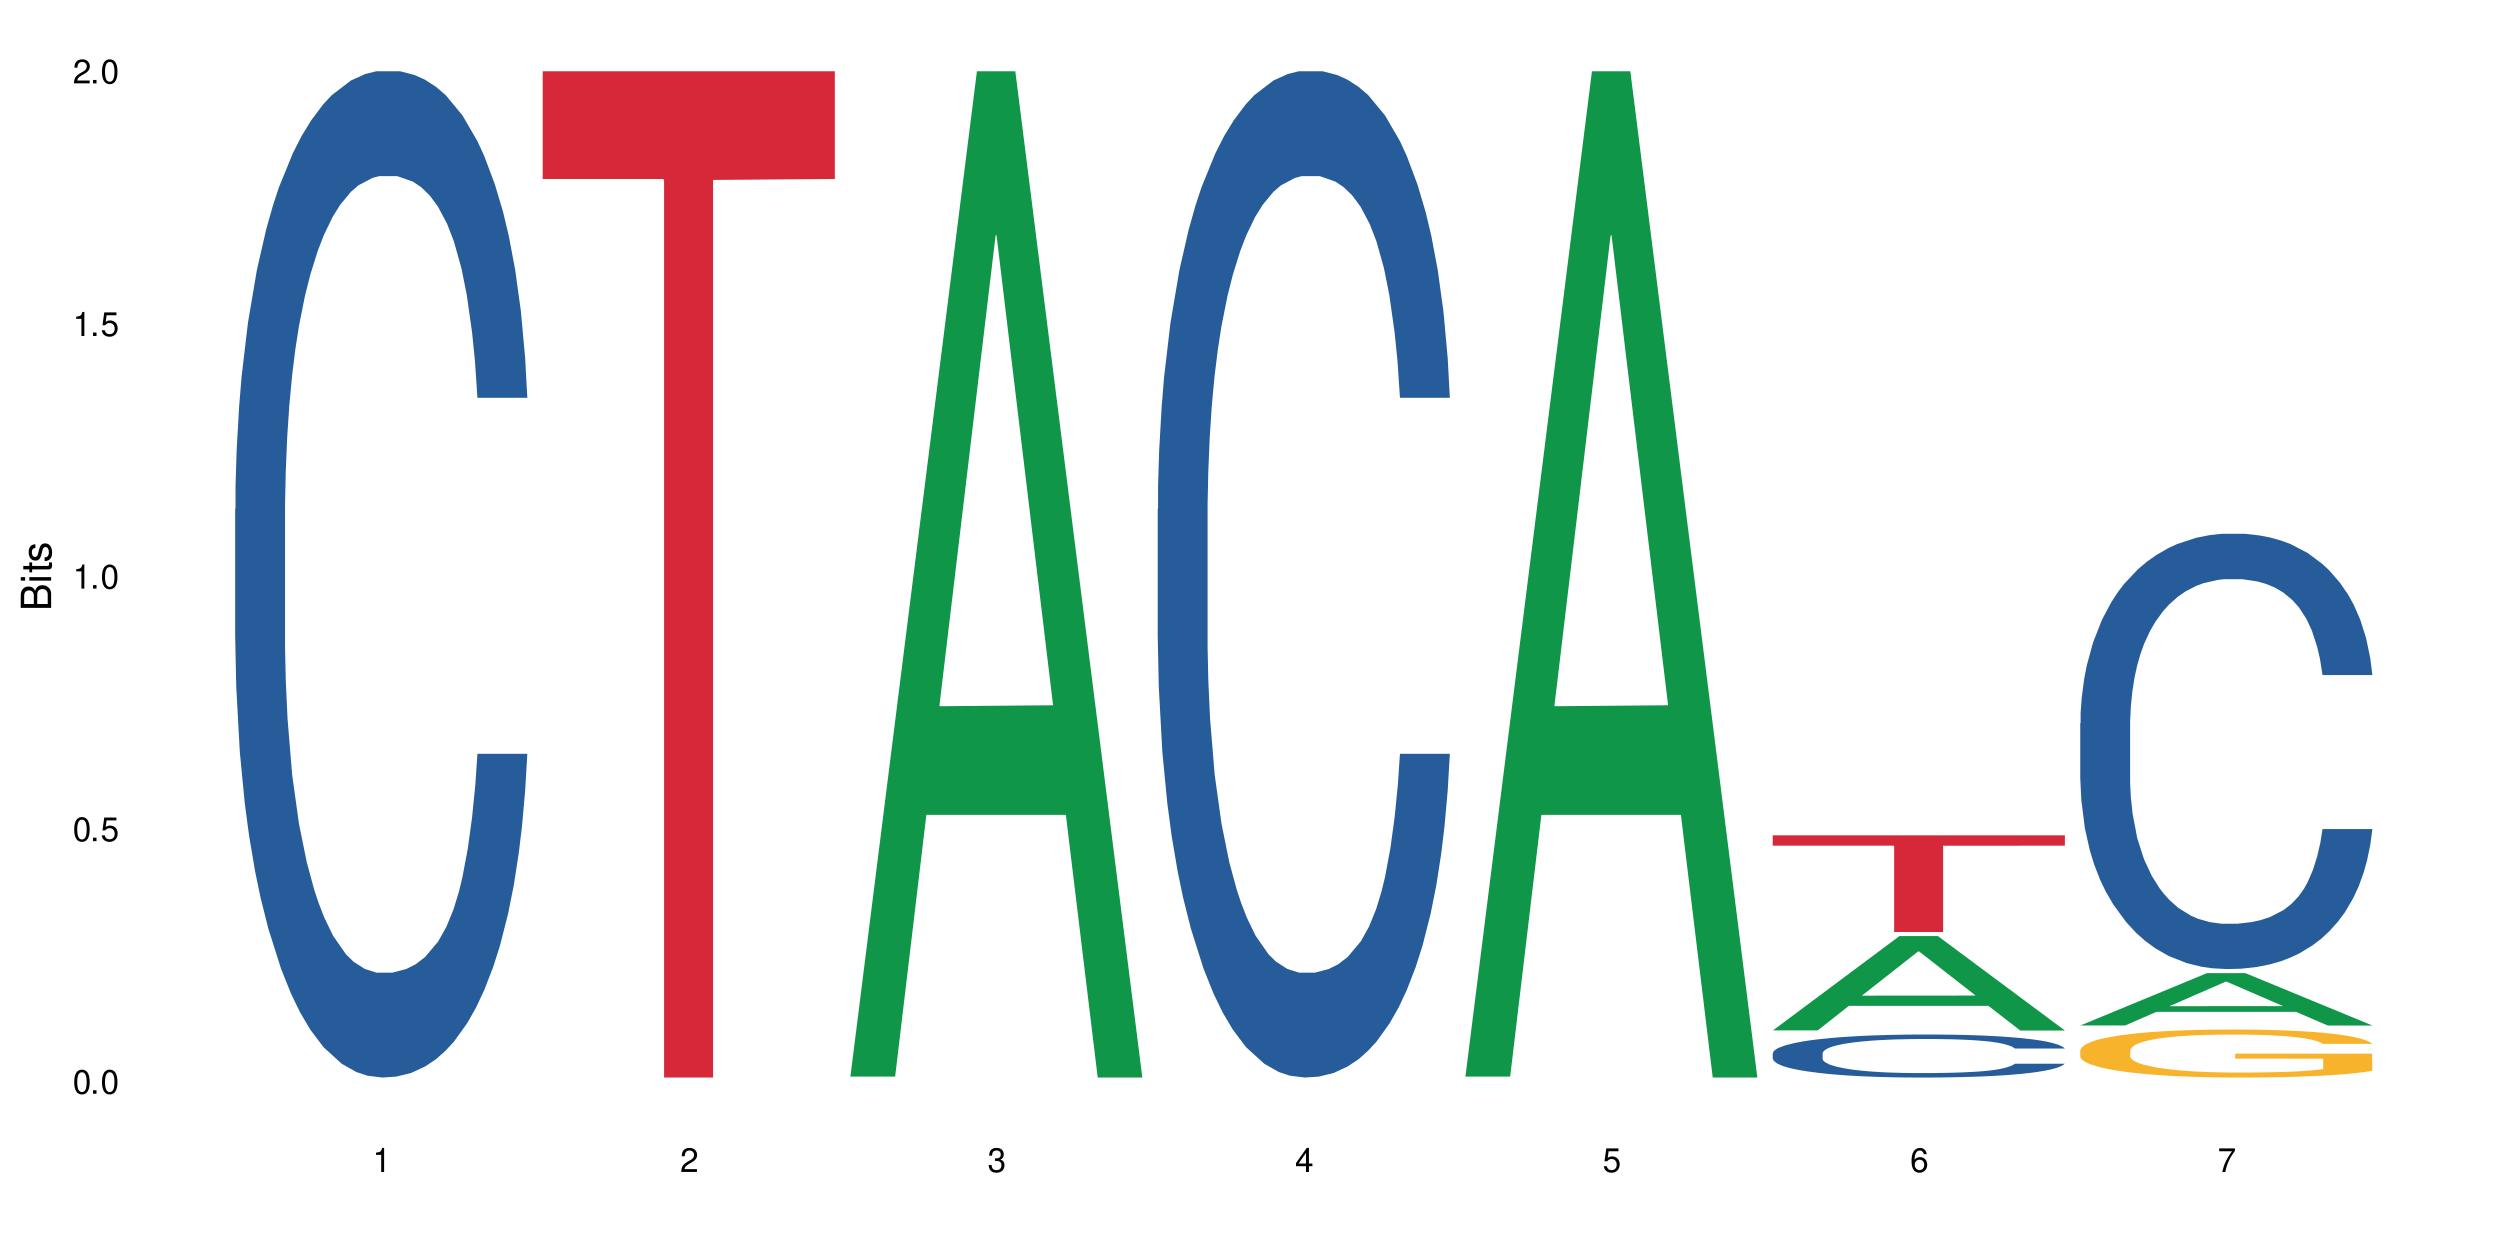
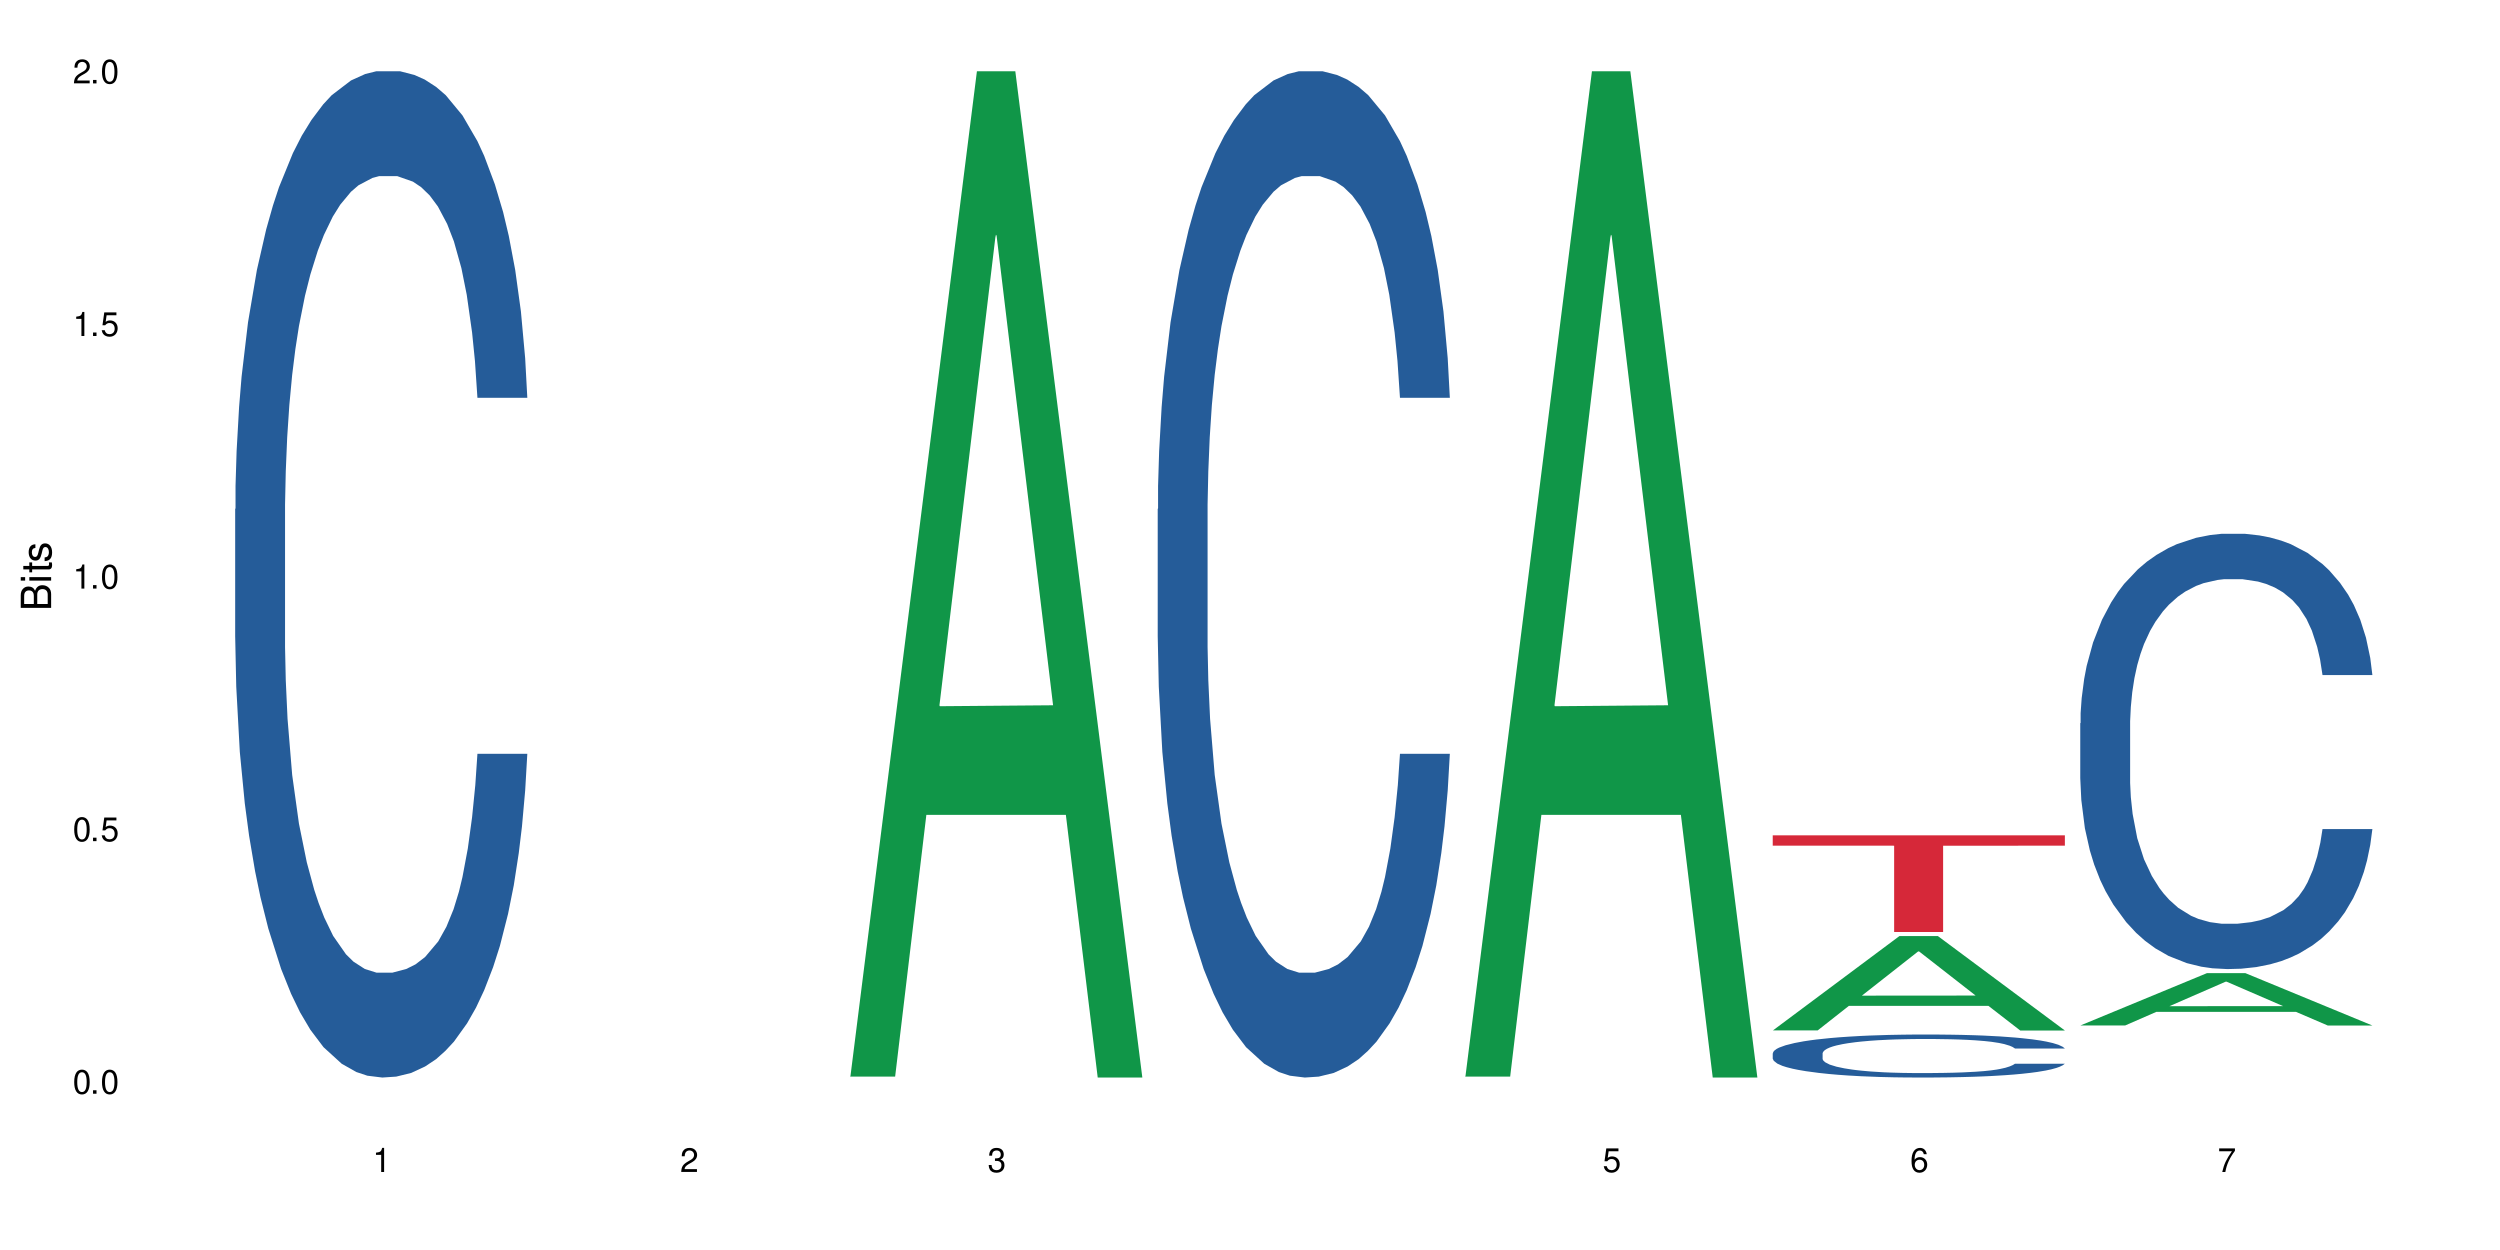
<svg xmlns="http://www.w3.org/2000/svg" xmlns:xlink="http://www.w3.org/1999/xlink" width="720" height="360" viewBox="0 0 720 360">
  <defs>
    <g>
      <g id="glyph-0-0">
</g>
      <g id="glyph-0-1">
        <path d="M 2.641 -6.938 C 2 -6.938 1.422 -6.656 1.078 -6.172 C 0.641 -5.562 0.406 -4.641 0.406 -3.359 C 0.406 -1.016 1.188 0.219 2.641 0.219 C 4.078 0.219 4.859 -1.016 4.859 -3.297 C 4.859 -4.641 4.656 -5.547 4.203 -6.172 C 3.844 -6.656 3.281 -6.938 2.641 -6.938 Z M 2.641 -6.188 C 3.547 -6.188 4 -5.25 4 -3.375 C 4 -1.406 3.562 -0.484 2.625 -0.484 C 1.734 -0.484 1.281 -1.438 1.281 -3.344 C 1.281 -5.25 1.734 -6.188 2.641 -6.188 Z M 2.641 -6.188 " />
      </g>
      <g id="glyph-0-2">
        <path d="M 1.828 -1 L 0.828 -1 L 0.828 0 L 1.828 0 Z M 1.828 -1 " />
      </g>
      <g id="glyph-0-3">
        <path d="M 4.562 -6.797 L 1.062 -6.797 L 0.547 -3.094 L 1.328 -3.094 C 1.719 -3.562 2.047 -3.734 2.578 -3.734 C 3.484 -3.734 4.062 -3.109 4.062 -2.094 C 4.062 -1.125 3.484 -0.531 2.578 -0.531 C 1.828 -0.531 1.375 -0.906 1.188 -1.672 L 0.328 -1.672 C 0.453 -1.109 0.547 -0.844 0.75 -0.594 C 1.125 -0.078 1.828 0.219 2.594 0.219 C 3.969 0.219 4.922 -0.781 4.922 -2.219 C 4.922 -3.562 4.031 -4.484 2.719 -4.484 C 2.25 -4.484 1.859 -4.359 1.469 -4.062 L 1.734 -5.969 L 4.562 -5.969 Z M 4.562 -6.797 " />
      </g>
      <g id="glyph-0-4">
        <path d="M 2.484 -4.938 L 2.484 0 L 3.328 0 L 3.328 -6.938 L 2.766 -6.938 C 2.469 -5.875 2.281 -5.734 0.984 -5.562 L 0.984 -4.938 Z M 2.484 -4.938 " />
      </g>
      <g id="glyph-0-5">
        <path d="M 4.859 -0.828 L 1.281 -0.828 C 1.359 -1.406 1.672 -1.781 2.5 -2.281 L 3.469 -2.828 C 4.406 -3.344 4.906 -4.062 4.906 -4.906 C 4.906 -5.484 4.672 -6.031 4.266 -6.406 C 3.859 -6.766 3.375 -6.938 2.719 -6.938 C 1.859 -6.938 1.219 -6.625 0.844 -6.031 C 0.609 -5.672 0.5 -5.234 0.484 -4.531 L 1.328 -4.531 C 1.359 -5.016 1.406 -5.281 1.531 -5.516 C 1.75 -5.938 2.188 -6.203 2.703 -6.203 C 3.469 -6.203 4.031 -5.641 4.031 -4.891 C 4.031 -4.344 3.719 -3.859 3.125 -3.516 L 2.234 -3 C 0.812 -2.172 0.406 -1.531 0.328 -0.016 L 4.859 -0.016 Z M 4.859 -0.828 " />
      </g>
      <g id="glyph-0-6">
        <path d="M 2.125 -3.188 L 2.578 -3.188 C 3.5 -3.188 3.984 -2.766 3.984 -1.922 C 3.984 -1.062 3.469 -0.531 2.594 -0.531 C 1.656 -0.531 1.203 -1 1.156 -2.016 L 0.312 -2.016 C 0.344 -1.453 0.438 -1.094 0.609 -0.781 C 0.953 -0.109 1.625 0.219 2.547 0.219 C 3.953 0.219 4.859 -0.625 4.859 -1.938 C 4.859 -2.828 4.516 -3.297 3.703 -3.594 C 4.344 -3.844 4.656 -4.328 4.656 -5.031 C 4.656 -6.219 3.875 -6.938 2.578 -6.938 C 1.203 -6.938 0.484 -6.172 0.453 -4.703 L 1.297 -4.703 C 1.312 -5.125 1.344 -5.359 1.453 -5.578 C 1.641 -5.969 2.062 -6.203 2.594 -6.203 C 3.344 -6.203 3.797 -5.75 3.797 -5 C 3.797 -4.516 3.609 -4.219 3.25 -4.047 C 3.016 -3.953 2.703 -3.922 2.125 -3.906 Z M 2.125 -3.188 " />
      </g>
      <g id="glyph-0-7">
-         <path d="M 3.141 -1.672 L 3.141 0 L 3.984 0 L 3.984 -1.672 L 4.984 -1.672 L 4.984 -2.438 L 3.984 -2.438 L 3.984 -6.938 L 3.359 -6.938 L 0.266 -2.578 L 0.266 -1.672 Z M 3.141 -2.438 L 1 -2.438 L 3.141 -5.5 Z M 3.141 -2.438 " />
-       </g>
+         </g>
      <g id="glyph-0-8">
        <path d="M 4.781 -5.125 C 4.609 -6.266 3.891 -6.938 2.844 -6.938 C 2.094 -6.938 1.422 -6.578 1.031 -5.953 C 0.594 -5.266 0.406 -4.422 0.406 -3.172 C 0.406 -2 0.578 -1.25 0.984 -0.641 C 1.359 -0.078 1.953 0.219 2.703 0.219 C 3.984 0.219 4.922 -0.75 4.922 -2.094 C 4.922 -3.375 4.062 -4.281 2.844 -4.281 C 2.172 -4.281 1.641 -4.031 1.281 -3.516 C 1.281 -5.234 1.828 -6.188 2.797 -6.188 C 3.391 -6.188 3.797 -5.797 3.938 -5.125 Z M 2.734 -3.531 C 3.547 -3.531 4.062 -2.953 4.062 -2.031 C 4.062 -1.156 3.484 -0.531 2.703 -0.531 C 1.922 -0.531 1.328 -1.188 1.328 -2.078 C 1.328 -2.938 1.906 -3.531 2.734 -3.531 Z M 2.734 -3.531 " />
      </g>
      <g id="glyph-0-9">
        <path d="M 4.984 -6.797 L 0.438 -6.797 L 0.438 -5.969 L 4.109 -5.969 C 2.5 -3.656 1.828 -2.234 1.328 0 L 2.219 0 C 2.594 -2.172 3.453 -4.047 4.984 -6.094 Z M 4.984 -6.797 " />
      </g>
      <g id="glyph-1-0">
</g>
      <g id="glyph-1-1">
        <path d="M 0 -0.953 L 0 -4.891 C 0 -5.719 -0.234 -6.344 -0.734 -6.797 C -1.188 -7.234 -1.812 -7.469 -2.5 -7.469 C -3.547 -7.469 -4.188 -7 -4.625 -5.875 C -4.984 -6.688 -5.625 -7.094 -6.531 -7.094 C -7.172 -7.094 -7.734 -6.859 -8.141 -6.391 C -8.562 -5.922 -8.75 -5.344 -8.75 -4.5 L -8.75 -0.953 Z M -4.984 -2.062 L -7.766 -2.062 L -7.766 -4.219 C -7.766 -4.844 -7.688 -5.203 -7.453 -5.5 C -7.219 -5.812 -6.859 -5.969 -6.375 -5.969 C -5.891 -5.969 -5.531 -5.812 -5.297 -5.5 C -5.062 -5.203 -4.984 -4.844 -4.984 -4.219 Z M -0.984 -2.062 L -4 -2.062 L -4 -4.781 C -4 -5.766 -3.438 -6.359 -2.484 -6.359 C -1.547 -6.359 -0.984 -5.766 -0.984 -4.781 Z M -0.984 -2.062 " />
      </g>
      <g id="glyph-1-2">
        <path d="M -6.281 -1.797 L -6.281 -0.797 L 0 -0.797 L 0 -1.797 Z M -8.75 -1.797 L -8.75 -0.797 L -7.484 -0.797 L -7.484 -1.797 Z M -8.75 -1.797 " />
      </g>
      <g id="glyph-1-3">
        <path d="M -6.281 -3.047 L -6.281 -2.016 L -8.016 -2.016 L -8.016 -1.016 L -6.281 -1.016 L -6.281 -0.172 L -5.469 -0.172 L -5.469 -1.016 L -0.719 -1.016 C -0.078 -1.016 0.281 -1.453 0.281 -2.234 C 0.281 -2.5 0.25 -2.719 0.188 -3.047 L -0.641 -3.047 C -0.609 -2.906 -0.594 -2.766 -0.594 -2.562 C -0.594 -2.141 -0.719 -2.016 -1.156 -2.016 L -5.469 -2.016 L -5.469 -3.047 Z M -6.281 -3.047 " />
      </g>
      <g id="glyph-1-4">
        <path d="M -4.531 -5.25 C -5.766 -5.25 -6.469 -4.422 -6.469 -2.969 C -6.469 -1.516 -5.719 -0.562 -4.547 -0.562 C -3.562 -0.562 -3.094 -1.062 -2.734 -2.562 L -2.516 -3.484 C -2.344 -4.188 -2.094 -4.469 -1.641 -4.469 C -1.047 -4.469 -0.641 -3.875 -0.641 -3 C -0.641 -2.453 -0.797 -2 -1.062 -1.75 C -1.25 -1.594 -1.422 -1.531 -1.875 -1.469 L -1.875 -0.406 C -0.422 -0.453 0.281 -1.266 0.281 -2.922 C 0.281 -4.5 -0.5 -5.516 -1.719 -5.516 C -2.656 -5.516 -3.172 -4.984 -3.469 -3.734 L -3.703 -2.766 C -3.891 -1.953 -4.156 -1.609 -4.594 -1.609 C -5.188 -1.609 -5.547 -2.125 -5.547 -2.938 C -5.547 -3.75 -5.203 -4.172 -4.531 -4.203 Z M -4.531 -5.25 " />
      </g>
    </g>
  </defs>
-   <rect x="-72" y="-36" width="864" height="432" fill="rgb(100%, 100%, 100%)" fill-opacity="1" />
  <path fill-rule="nonzero" fill="rgb(14.51%, 36.078%, 60%)" fill-opacity="1" d="M 67.73 146.621 L 67.832 146.355 L 67.832 140 L 68.141 129.934 L 68.859 117.215 L 69.578 108.477 L 71.426 92.844 L 73.988 77.746 L 76.656 66.09 L 78.605 59.203 L 80.352 53.902 L 84.352 44.102 L 86.918 39.07 L 89.688 34.566 L 93.074 30.062 L 95.535 27.414 L 101.078 23.176 L 105.18 21.32 L 108.363 20.527 L 115.238 20.527 L 119.34 21.586 L 122.316 22.91 L 125.598 25.031 L 128.371 27.414 L 133.191 33.242 L 137.5 40.66 L 139.449 44.898 L 142.527 53.109 L 144.891 61.055 L 146.531 67.945 L 148.379 77.746 L 150.02 89.668 L 151.25 103.176 L 151.867 114.566 L 137.5 114.566 L 136.785 103.973 L 135.961 95.758 L 134.422 84.898 L 132.883 77.215 L 130.73 69.535 L 128.781 64.5 L 126.113 59.469 L 123.754 56.289 L 121.289 53.902 L 118.93 52.316 L 114.414 50.727 L 109.184 50.727 L 107.234 51.254 L 103.23 53.375 L 101.078 55.23 L 98 58.938 L 95.844 62.383 L 93.281 67.68 L 91.535 72.184 L 89.379 79.07 L 87.84 85.164 L 86.098 93.906 L 85.07 100.527 L 84.148 107.945 L 83.328 116.688 L 82.711 125.957 L 82.301 135.762 L 82.094 145.297 L 82.094 186.355 L 82.301 195.895 L 82.812 207.02 L 84.148 223.18 L 86.098 237.219 L 88.355 248.344 L 90.508 256.293 L 91.742 260 L 93.383 264.238 L 95.945 269.535 L 99.641 274.836 L 101.797 276.953 L 105.078 279.074 L 108.465 280.133 L 112.98 280.133 L 116.98 279.074 L 119.648 277.75 L 122.418 275.629 L 126.215 271.125 L 128.574 266.887 L 130.629 261.855 L 132.168 256.82 L 133.191 252.582 L 134.73 244.371 L 135.961 235.363 L 136.887 226.094 L 137.5 217.086 L 151.867 217.086 L 151.25 227.684 L 150.328 238.012 L 149.402 245.695 L 147.969 254.969 L 146.324 263.18 L 143.965 272.449 L 142.016 278.543 L 139.449 285.168 L 137.09 290.199 L 134.527 294.703 L 130.73 300 L 128.266 302.648 L 125.598 305.035 L 122.418 307.152 L 118.418 309.008 L 114.109 310.066 L 110.105 310.332 L 105.797 309.801 L 102.617 308.742 L 98.41 306.359 L 93.176 301.59 L 89.379 296.559 L 86.406 291.523 L 83.84 286.227 L 80.969 279.074 L 77.273 267.418 L 75.016 258.41 L 73.477 250.992 L 71.734 240.664 L 70.5 231.391 L 69.066 216.555 L 68.039 197.746 L 67.73 183.18 Z M 67.73 146.621 " />
-   <path fill-rule="nonzero" fill="rgb(83.922%, 15.686%, 22.353%)" fill-opacity="1" d="M 156.293 20.527 L 240.43 20.527 L 240.43 51.547 L 205.363 51.82 L 205.363 310.332 L 191.258 310.332 L 191.258 52.094 L 191.051 51.547 L 156.293 51.547 Z M 156.293 20.527 " />
  <path fill-rule="nonzero" fill="rgb(6.275%, 58.824%, 28.235%)" fill-opacity="1" d="M 244.859 310.059 L 244.949 309.789 L 281.352 20.527 L 292.41 20.527 L 328.992 310.332 L 316.141 310.332 L 306.969 234.684 L 266.789 234.684 L 257.801 310.059 L 244.859 310.059 L 270.656 203.391 L 303.285 203.117 L 287.016 67.875 L 286.836 67.602 L 286.656 68.418 L 270.566 203.117 L 270.656 203.391 Z M 244.859 310.059 " />
  <path fill-rule="nonzero" fill="rgb(14.51%, 36.078%, 60%)" fill-opacity="1" d="M 333.422 146.621 L 333.523 146.355 L 333.523 140 L 333.832 129.934 L 334.551 117.215 L 335.27 108.477 L 337.113 92.844 L 339.68 77.746 L 342.348 66.09 L 344.297 59.203 L 346.043 53.902 L 350.043 44.102 L 352.609 39.07 L 355.379 34.566 L 358.766 30.062 L 361.227 27.414 L 366.766 23.176 L 370.871 21.32 L 374.051 20.527 L 380.926 20.527 L 385.031 21.586 L 388.008 22.91 L 391.289 25.031 L 394.059 27.414 L 398.883 33.242 L 403.191 40.66 L 405.141 44.898 L 408.219 53.109 L 410.578 61.055 L 412.223 67.945 L 414.066 77.746 L 415.711 89.668 L 416.941 103.176 L 417.555 114.566 L 403.191 114.566 L 402.473 103.973 L 401.652 95.758 L 400.113 84.898 L 398.574 77.215 L 396.422 69.535 L 394.469 64.5 L 391.805 59.469 L 389.441 56.289 L 386.98 53.902 L 384.621 52.316 L 380.105 50.727 L 374.875 50.727 L 372.922 51.254 L 368.922 53.375 L 366.766 55.23 L 363.688 58.938 L 361.535 62.383 L 358.969 67.68 L 357.227 72.184 L 355.07 79.07 L 353.531 85.164 L 351.789 93.906 L 350.762 100.527 L 349.836 107.945 L 349.016 116.688 L 348.402 125.957 L 347.992 135.762 L 347.785 145.297 L 347.785 186.355 L 347.992 195.895 L 348.504 207.02 L 349.836 223.18 L 351.789 237.219 L 354.043 248.344 L 356.199 256.293 L 357.43 260 L 359.07 264.238 L 361.637 269.535 L 365.332 274.836 L 367.484 276.953 L 370.77 279.074 L 374.156 280.133 L 378.668 280.133 L 382.672 279.074 L 385.34 277.75 L 388.109 275.629 L 391.906 271.125 L 394.266 266.887 L 396.316 261.855 L 397.855 256.82 L 398.883 252.582 L 400.422 244.371 L 401.652 235.363 L 402.578 226.094 L 403.191 217.086 L 417.555 217.086 L 416.941 227.684 L 416.016 238.012 L 415.094 245.695 L 413.656 254.969 L 412.016 263.18 L 409.656 272.449 L 407.707 278.543 L 405.141 285.168 L 402.781 290.199 L 400.215 294.703 L 396.422 300 L 393.957 302.648 L 391.289 305.035 L 388.109 307.152 L 384.109 309.008 L 379.797 310.066 L 375.797 310.332 L 371.488 309.801 L 368.305 308.742 L 364.102 306.359 L 358.867 301.59 L 355.07 296.559 L 352.094 291.523 L 349.531 286.227 L 346.656 279.074 L 342.965 267.418 L 340.707 258.41 L 339.168 250.992 L 337.422 240.664 L 336.191 231.391 L 334.754 216.555 L 333.73 197.746 L 333.422 183.18 Z M 333.422 146.621 " />
  <path fill-rule="nonzero" fill="rgb(6.275%, 58.824%, 28.235%)" fill-opacity="1" d="M 421.984 310.059 L 422.074 309.789 L 458.48 20.527 L 469.535 20.527 L 506.121 310.332 L 493.266 310.332 L 484.098 234.684 L 443.918 234.684 L 434.93 310.059 L 421.984 310.059 L 447.781 203.391 L 480.41 203.117 L 464.141 67.875 L 463.961 67.602 L 463.781 68.418 L 447.691 203.117 L 447.781 203.391 Z M 421.984 310.059 " />
  <path fill-rule="nonzero" fill="rgb(6.275%, 58.824%, 28.235%)" fill-opacity="1" d="M 510.547 296.762 L 510.637 296.734 L 547.043 269.578 L 558.098 269.578 L 594.684 296.785 L 581.828 296.785 L 572.66 289.684 L 532.48 289.684 L 523.492 296.762 L 510.547 296.762 L 536.348 286.746 L 568.977 286.719 L 552.707 274.023 L 552.527 274 L 552.348 274.074 L 536.258 286.719 L 536.348 286.746 Z M 510.547 296.762 " />
  <path fill-rule="nonzero" fill="rgb(14.51%, 36.078%, 60%)" fill-opacity="1" d="M 510.547 303.336 L 510.652 303.324 L 510.652 303.055 L 510.957 302.625 L 511.676 302.082 L 512.395 301.707 L 514.242 301.039 L 516.809 300.395 L 519.473 299.895 L 521.426 299.602 L 523.168 299.375 L 527.168 298.957 L 529.734 298.742 L 532.504 298.551 L 535.891 298.355 L 538.355 298.242 L 543.895 298.062 L 548 297.984 L 551.18 297.949 L 558.055 297.949 L 562.156 297.996 L 565.133 298.051 L 568.418 298.141 L 571.188 298.242 L 576.008 298.492 L 580.32 298.809 L 582.27 298.992 L 585.348 299.34 L 587.707 299.68 L 589.348 299.977 L 591.195 300.395 L 592.836 300.902 L 594.066 301.48 L 594.684 301.969 L 580.32 301.969 L 579.602 301.516 L 578.781 301.164 L 577.242 300.699 L 575.703 300.371 L 573.547 300.043 L 571.598 299.828 L 568.93 299.613 L 566.57 299.477 L 564.105 299.375 L 561.746 299.309 L 557.234 299.238 L 552 299.238 L 550.051 299.262 L 546.051 299.352 L 543.895 299.434 L 540.816 299.59 L 538.66 299.738 L 536.098 299.965 L 534.352 300.156 L 532.199 300.449 L 530.66 300.711 L 528.914 301.086 L 527.887 301.367 L 526.965 301.684 L 526.145 302.059 L 525.527 302.453 L 525.117 302.875 L 524.914 303.281 L 524.914 305.035 L 525.117 305.441 L 525.629 305.918 L 526.965 306.609 L 528.914 307.207 L 531.172 307.684 L 533.324 308.023 L 534.559 308.184 L 536.199 308.363 L 538.766 308.59 L 542.457 308.816 L 544.613 308.906 L 547.895 308.996 L 551.281 309.043 L 555.797 309.043 L 559.797 308.996 L 562.465 308.941 L 565.234 308.852 L 569.031 308.656 L 571.391 308.477 L 573.445 308.262 L 574.984 308.047 L 576.008 307.863 L 577.547 307.516 L 578.781 307.129 L 579.703 306.734 L 580.32 306.348 L 594.684 306.348 L 594.066 306.801 L 593.145 307.242 L 592.223 307.57 L 590.785 307.965 L 589.145 308.316 L 586.781 308.715 L 584.832 308.973 L 582.27 309.258 L 579.91 309.473 L 577.344 309.664 L 573.547 309.891 L 571.086 310.004 L 568.418 310.105 L 565.234 310.195 L 561.234 310.277 L 556.926 310.32 L 552.922 310.332 L 548.613 310.309 L 545.434 310.266 L 541.227 310.164 L 535.992 309.957 L 532.199 309.742 L 529.223 309.527 L 526.656 309.301 L 523.785 308.996 L 520.09 308.5 L 517.832 308.113 L 516.293 307.797 L 514.551 307.355 L 513.316 306.961 L 511.883 306.324 L 510.855 305.523 L 510.547 304.898 Z M 510.547 303.336 " />
  <path fill-rule="nonzero" fill="rgb(83.922%, 15.686%, 22.353%)" fill-opacity="1" d="M 510.547 240.57 L 594.684 240.57 L 594.684 243.551 L 559.617 243.578 L 559.617 268.414 L 545.512 268.414 L 545.512 243.602 L 545.305 243.551 L 510.547 243.551 Z M 510.547 240.57 " />
  <path fill-rule="nonzero" fill="rgb(6.275%, 58.824%, 28.235%)" fill-opacity="1" d="M 599.113 295.332 L 599.203 295.316 L 635.605 280.262 L 646.664 280.262 L 683.246 295.348 L 670.395 295.348 L 661.223 291.41 L 621.043 291.41 L 612.055 295.332 L 599.113 295.332 L 624.91 289.781 L 657.539 289.766 L 641.27 282.727 L 641.09 282.711 L 640.91 282.754 L 624.82 289.766 L 624.91 289.781 Z M 599.113 295.332 " />
  <path fill-rule="nonzero" fill="rgb(14.51%, 36.078%, 60%)" fill-opacity="1" d="M 599.113 208.285 L 599.215 208.172 L 599.215 205.422 L 599.523 201.066 L 600.238 195.566 L 600.957 191.785 L 602.805 185.023 L 605.371 178.492 L 608.039 173.453 L 609.988 170.473 L 611.73 168.18 L 615.734 163.941 L 618.297 161.766 L 621.07 159.816 L 624.453 157.867 L 626.918 156.723 L 632.457 154.891 L 636.562 154.086 L 639.742 153.742 L 646.617 153.742 L 650.723 154.203 L 653.695 154.773 L 656.98 155.691 L 659.75 156.723 L 664.574 159.242 L 668.883 162.453 L 670.832 164.285 L 673.91 167.836 L 676.27 171.273 L 677.91 174.254 L 679.758 178.492 L 681.398 183.648 L 682.633 189.492 L 683.246 194.422 L 668.883 194.422 L 668.164 189.836 L 667.344 186.285 L 665.805 181.586 L 664.266 178.266 L 662.109 174.941 L 660.16 172.766 L 657.492 170.586 L 655.133 169.211 L 652.672 168.18 L 650.312 167.492 L 645.797 166.805 L 640.562 166.805 L 638.613 167.035 L 634.613 167.953 L 632.457 168.754 L 629.379 170.359 L 627.227 171.848 L 624.66 174.141 L 622.914 176.086 L 620.762 179.066 L 619.223 181.703 L 617.477 185.484 L 616.453 188.348 L 615.527 191.555 L 614.707 195.336 L 614.09 199.348 L 613.68 203.586 L 613.477 207.711 L 613.477 225.473 L 613.68 229.598 L 614.195 234.41 L 615.527 241.398 L 617.477 247.473 L 619.734 252.285 L 621.891 255.723 L 623.121 257.328 L 624.762 259.16 L 627.328 261.453 L 631.02 263.742 L 633.176 264.66 L 636.461 265.578 L 639.844 266.035 L 644.359 266.035 L 648.359 265.578 L 651.027 265.004 L 653.801 264.086 L 657.594 262.141 L 659.957 260.305 L 662.008 258.129 L 663.547 255.953 L 664.574 254.117 L 666.113 250.566 L 667.344 246.672 L 668.266 242.66 L 668.883 238.766 L 683.246 238.766 L 682.633 243.348 L 681.707 247.816 L 680.785 251.141 L 679.348 255.148 L 677.707 258.703 L 675.348 262.711 L 673.398 265.348 L 670.832 268.211 L 668.473 270.391 L 665.906 272.336 L 662.109 274.629 L 659.648 275.773 L 656.98 276.805 L 653.801 277.723 L 649.797 278.523 L 645.488 278.984 L 641.488 279.098 L 637.176 278.867 L 633.996 278.41 L 629.789 277.379 L 624.559 275.316 L 620.762 273.141 L 617.785 270.961 L 615.219 268.672 L 612.348 265.578 L 608.652 260.535 L 606.395 256.641 L 604.855 253.43 L 603.113 248.961 L 601.883 244.953 L 600.445 238.535 L 599.418 230.398 L 599.113 224.098 Z M 599.113 208.285 " />
-   <path fill-rule="nonzero" fill="rgb(96.863%, 70.196%, 16.863%)" fill-opacity="1" d="M 599.113 302.43 L 599.215 302.418 L 599.215 302.164 L 599.625 301.598 L 600.652 300.812 L 601.984 300.172 L 603.422 299.664 L 604.344 299.402 L 605.883 299.023 L 607.219 298.746 L 610.602 298.176 L 614.914 297.645 L 617.273 297.418 L 619.941 297.203 L 623.738 296.965 L 625.48 296.875 L 630.816 296.676 L 636.871 296.547 L 643.539 296.512 L 646.617 296.523 L 650.824 296.574 L 656.57 296.711 L 659.852 296.84 L 662.418 296.965 L 665.086 297.129 L 668.367 297.379 L 671.445 297.684 L 673.91 297.988 L 676.371 298.367 L 678.426 298.77 L 680.168 299.211 L 681.707 299.742 L 682.633 300.184 L 683.246 300.625 L 668.984 300.625 L 668.164 300.184 L 667.242 299.844 L 665.703 299.426 L 664.164 299.121 L 662.625 298.883 L 659.75 298.555 L 657.289 298.352 L 654.211 298.176 L 651.234 298.062 L 647.848 297.988 L 645.797 297.961 L 640.359 297.961 L 635.434 298.051 L 632.559 298.152 L 630.508 298.25 L 627.637 298.441 L 625.891 298.594 L 624.863 298.695 L 621.785 299.086 L 619.734 299.438 L 618.605 299.68 L 617.168 300.059 L 616.145 300.398 L 615.016 300.902 L 614.398 301.281 L 613.578 302.141 L 613.477 304.41 L 613.785 304.891 L 614.398 305.41 L 615.219 305.863 L 616.453 306.344 L 617.684 306.711 L 619.836 307.203 L 621.684 307.531 L 623.121 307.746 L 625.891 308.086 L 627.02 308.199 L 629.688 308.426 L 632.457 308.602 L 635.844 308.754 L 638.41 308.832 L 642.512 308.895 L 647.746 308.895 L 653.902 308.816 L 657.801 308.715 L 660.469 308.617 L 662.211 308.527 L 664.367 308.387 L 665.906 308.262 L 667.344 308.125 L 669.086 307.91 L 669.086 304.891 L 643.742 304.879 L 643.742 303.465 L 683.145 303.453 L 683.246 308.387 L 681.094 308.73 L 678.426 309.059 L 675.859 309.309 L 673.191 309.523 L 669.395 309.766 L 666.316 309.914 L 661.598 310.094 L 657.289 310.207 L 652.773 310.281 L 648.773 310.32 L 644.051 310.332 L 639.844 310.309 L 635.332 310.23 L 631.738 310.129 L 628.457 310.004 L 625.172 309.84 L 621.07 309.574 L 618.402 309.359 L 615.629 309.094 L 612.859 308.781 L 610.398 308.438 L 608.758 308.176 L 607.113 307.871 L 605.371 307.492 L 603.73 307.062 L 602.496 306.672 L 601.367 306.23 L 600.547 305.812 L 599.727 305.246 L 599.316 304.789 L 599.113 304.398 Z M 599.113 302.43 " />
  <g fill="rgb(0%, 0%, 0%)" fill-opacity="1">
    <use xlink:href="#glyph-0-1" x="20.965" y="314.993" />
    <use xlink:href="#glyph-0-2" x="25.965" y="314.993" />
    <use xlink:href="#glyph-0-1" x="28.965" y="314.993" />
  </g>
  <g fill="rgb(0%, 0%, 0%)" fill-opacity="1">
    <use xlink:href="#glyph-0-1" x="20.965" y="242.251" />
    <use xlink:href="#glyph-0-2" x="25.965" y="242.251" />
    <use xlink:href="#glyph-0-3" x="28.965" y="242.251" />
  </g>
  <g fill="rgb(0%, 0%, 0%)" fill-opacity="1">
    <use xlink:href="#glyph-0-4" x="20.965" y="169.509" />
    <use xlink:href="#glyph-0-2" x="25.965" y="169.509" />
    <use xlink:href="#glyph-0-1" x="28.965" y="169.509" />
  </g>
  <g fill="rgb(0%, 0%, 0%)" fill-opacity="1">
    <use xlink:href="#glyph-0-4" x="20.965" y="96.767" />
    <use xlink:href="#glyph-0-2" x="25.965" y="96.767" />
    <use xlink:href="#glyph-0-3" x="28.965" y="96.767" />
  </g>
  <g fill="rgb(0%, 0%, 0%)" fill-opacity="1">
    <use xlink:href="#glyph-0-5" x="20.965" y="24.024" />
    <use xlink:href="#glyph-0-2" x="25.965" y="24.024" />
    <use xlink:href="#glyph-0-1" x="28.965" y="24.024" />
  </g>
  <g fill="rgb(0%, 0%, 0%)" fill-opacity="1">
    <use xlink:href="#glyph-0-4" x="107.297" y="337.532" />
  </g>
  <g fill="rgb(0%, 0%, 0%)" fill-opacity="1">
    <use xlink:href="#glyph-0-5" x="195.863" y="337.532" />
  </g>
  <g fill="rgb(0%, 0%, 0%)" fill-opacity="1">
    <use xlink:href="#glyph-0-6" x="284.426" y="337.532" />
  </g>
  <g fill="rgb(0%, 0%, 0%)" fill-opacity="1">
    <use xlink:href="#glyph-0-7" x="372.988" y="337.532" />
  </g>
  <g fill="rgb(0%, 0%, 0%)" fill-opacity="1">
    <use xlink:href="#glyph-0-3" x="461.551" y="337.532" />
  </g>
  <g fill="rgb(0%, 0%, 0%)" fill-opacity="1">
    <use xlink:href="#glyph-0-8" x="550.117" y="337.532" />
  </g>
  <g fill="rgb(0%, 0%, 0%)" fill-opacity="1">
    <use xlink:href="#glyph-0-9" x="638.68" y="337.532" />
  </g>
  <g fill="rgb(0%, 0%, 0%)" fill-opacity="1">
    <use xlink:href="#glyph-1-1" x="14.725" y="176.012" />
    <use xlink:href="#glyph-1-2" x="14.725" y="168.012" />
    <use xlink:href="#glyph-1-3" x="14.725" y="165.012" />
    <use xlink:href="#glyph-1-4" x="14.725" y="162.012" />
  </g>
</svg>